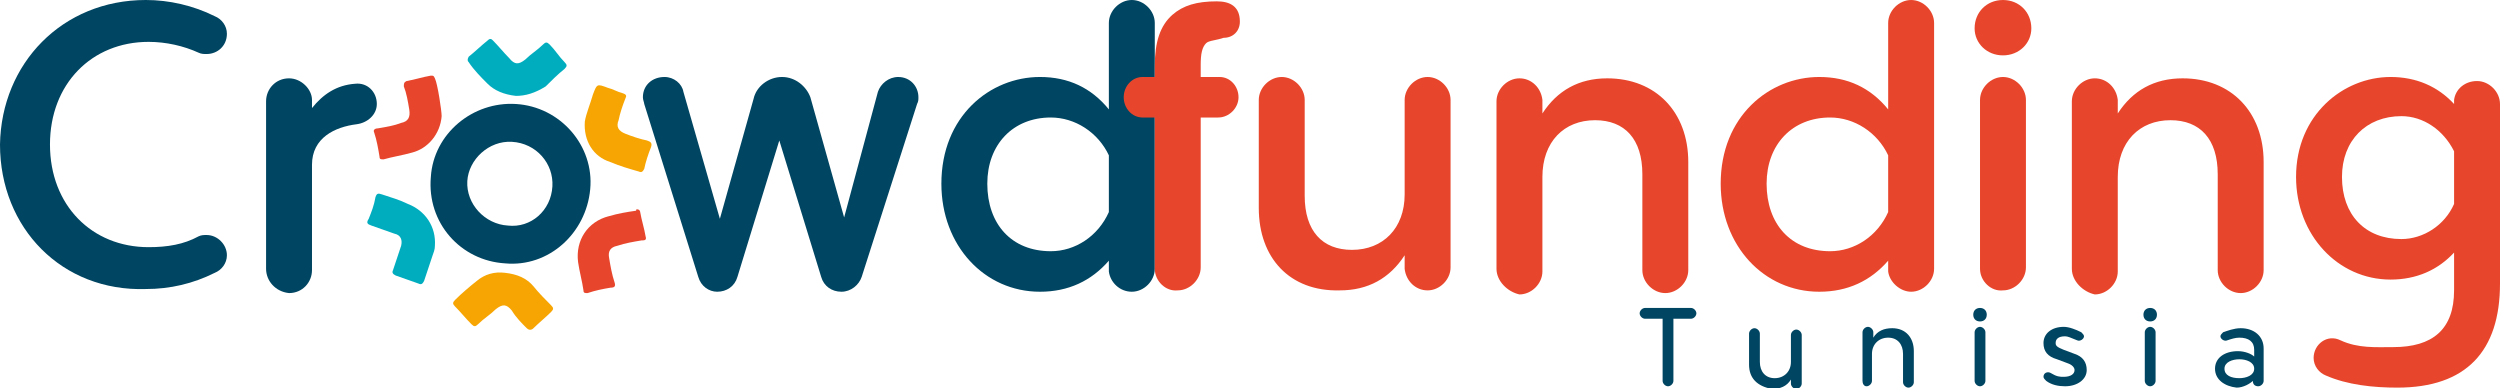
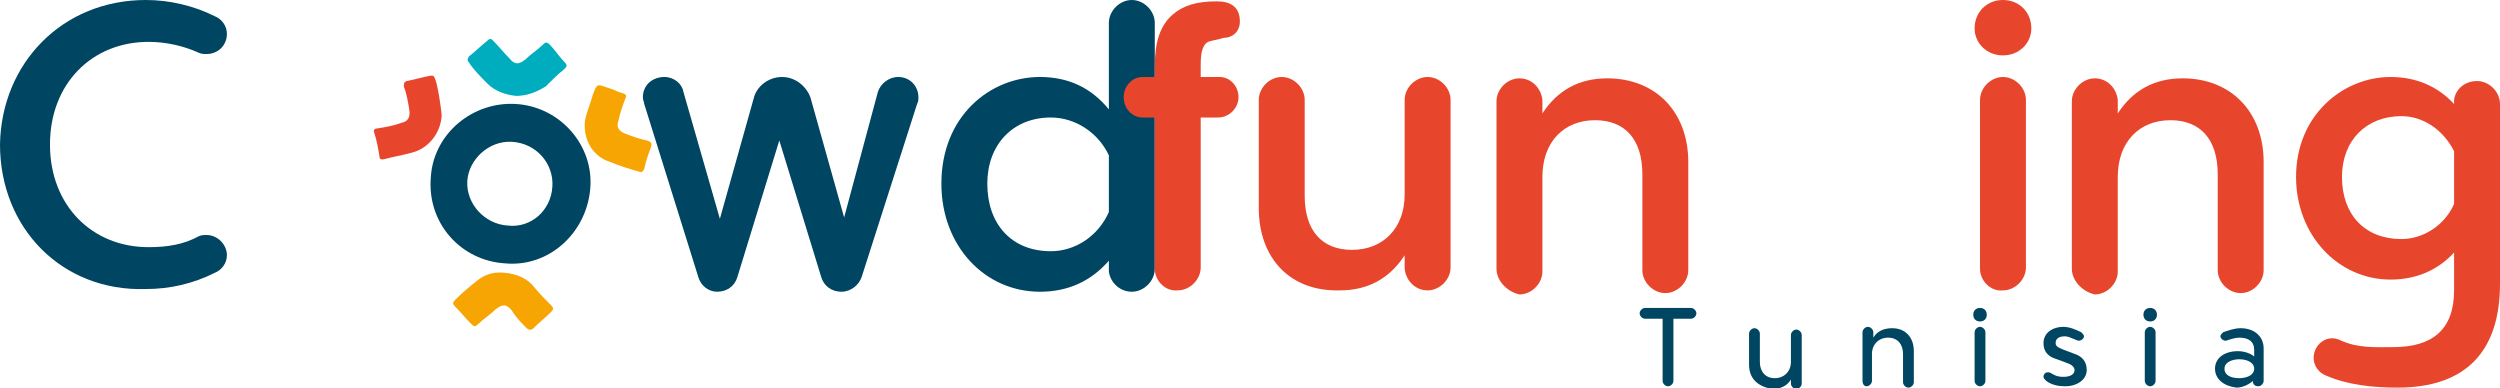
<svg xmlns="http://www.w3.org/2000/svg" x="0px" y="0px" width="185.1px" height="28.7px" viewBox="0 0 185.1 28.7" overflow="visible" xml:space="preserve">
  <defs>
</defs>
  <g>
    <path fill="#004561" d="M0,10.7C0.1,4.7,4.6,0,10.8,0c1.7,0,3.5,0.4,5.1,1.2c0.5,0.2,0.9,0.7,0.9,1.3c0,0.9-0.7,1.5-1.5,1.5   c-0.2,0-0.4,0-0.6-0.1c-1.1-0.5-2.4-0.8-3.7-0.8c-4.2,0-7.3,3.1-7.3,7.6c0,4.5,3.1,7.6,7.3,7.6c1.4,0,2.6-0.2,3.7-0.8   c0.2-0.1,0.4-0.1,0.6-0.1c0.8,0,1.5,0.7,1.5,1.5c0,0.6-0.4,1.1-0.9,1.3c-1.6,0.8-3.3,1.2-5.1,1.2C4.6,21.6,0,16.9,0,10.7z" />
-     <path fill="#004561" d="M19.7,19.9V7.5c0-0.9,0.7-1.7,1.7-1.7c0.9,0,1.7,0.8,1.7,1.6V8c0.8-1,1.8-1.7,3.2-1.8   c0.9-0.1,1.6,0.6,1.6,1.5c0,0.8-0.7,1.4-1.5,1.5c-1.6,0.2-3.3,1-3.3,3v7.8c0,0.9-0.7,1.7-1.7,1.7C20.4,21.6,19.7,20.8,19.7,19.9z" />
    <path fill="#004561" d="M51.7,20.5L47.7,7.7c0-0.1-0.1-0.3-0.1-0.5c0-0.9,0.7-1.5,1.6-1.5c0.7,0,1.3,0.5,1.4,1.1l2.7,9.4l2.5-8.9   c0.2-0.9,1.1-1.6,2.1-1.6c1,0,1.8,0.7,2.1,1.5l2.5,8.9L65,6.8c0.2-0.6,0.8-1.1,1.5-1.1c0.9,0,1.5,0.7,1.5,1.5c0,0.2,0,0.3-0.1,0.5   l-4.1,12.8c-0.2,0.6-0.8,1.1-1.5,1.1c-0.7,0-1.3-0.4-1.5-1.1l-3.1-10.1l-3.1,10.1c-0.2,0.7-0.8,1.1-1.5,1.1   C52.5,21.6,51.9,21.2,51.7,20.5z" />
    <path fill="#004561" d="M82.1,20.1v-0.8c-1.3,1.5-3,2.3-5.1,2.3c-4.1,0-7.3-3.4-7.3-8c0-5,3.6-7.9,7.3-7.9c2.1,0,3.8,0.8,5.1,2.4   V1.7c0-0.9,0.8-1.7,1.7-1.7s1.7,0.8,1.7,1.7v18.2c0,0.9-0.8,1.7-1.7,1.7C82.9,21.6,82.2,20.9,82.1,20.1z M82.1,15.7v-4.2   c-0.8-1.7-2.5-2.8-4.3-2.8c-2.8,0-4.7,2-4.7,4.9c0,3,1.8,5,4.7,5C79.6,18.6,81.3,17.5,82.1,15.7z" />
    <g>
      <path fill="#E8462C" d="M85.5,19.9V8.7h-0.9c-0.8,0-1.4-0.7-1.4-1.5c0-0.8,0.6-1.5,1.4-1.5h0.9V4.9c0-1.8,0.4-3,1.3-3.8    c0.8-0.7,1.8-1,3.3-1c1,0,1.7,0.4,1.7,1.5c0,0.7-0.5,1.2-1.2,1.2C90,3,89.5,3,89.3,3.2C89,3.5,88.9,4,88.9,4.8v0.9h1.4    c0.8,0,1.4,0.7,1.4,1.5c0,0.8-0.7,1.5-1.5,1.5h-1.3v11.1c0,0.9-0.8,1.7-1.7,1.7C86.3,21.6,85.5,20.8,85.5,19.9z" />
      <path fill="#E8462C" d="M93.2,15.4v-8c0-0.9,0.8-1.7,1.7-1.7c0.9,0,1.7,0.8,1.7,1.7v7.1c0,2.6,1.3,4,3.5,4c2.3,0,3.9-1.6,3.9-4.1    v-7c0-0.9,0.8-1.7,1.7-1.7s1.7,0.8,1.7,1.7v12.4c0,0.9-0.8,1.7-1.7,1.7c-0.9,0-1.6-0.7-1.7-1.6v-1c-1.1,1.7-2.7,2.6-4.8,2.6    C95.5,21.6,93.2,19.1,93.2,15.4z" />
      <path fill="#E8462C" d="M110.8,19.9V7.5c0-0.9,0.8-1.7,1.7-1.7c0.9,0,1.6,0.7,1.7,1.6v1c1.1-1.7,2.7-2.6,4.8-2.6    c3.6,0,6,2.5,6,6.2v8c0,0.9-0.8,1.7-1.7,1.7c-0.9,0-1.7-0.8-1.7-1.7v-7.1c0-2.6-1.3-4-3.5-4c-2.3,0-3.9,1.6-3.9,4.2v7    c0,0.9-0.8,1.7-1.7,1.7C111.6,21.6,110.8,20.8,110.8,19.9z" />
-       <path fill="#E8462C" d="M139.8,20.1v-0.8c-1.3,1.5-3,2.3-5.1,2.3c-4.1,0-7.3-3.4-7.3-8c0-5,3.6-7.9,7.3-7.9c2.1,0,3.8,0.8,5.1,2.4    V1.7c0-0.9,0.8-1.7,1.7-1.7s1.7,0.8,1.7,1.7v18.2c0,0.9-0.8,1.7-1.7,1.7C140.7,21.6,139.9,20.9,139.8,20.1z M139.8,15.7v-4.2    c-0.8-1.7-2.5-2.8-4.3-2.8c-2.8,0-4.7,2-4.7,4.9c0,3,1.8,5,4.7,5C137.3,18.6,139,17.5,139.8,15.7z" />
      <path fill="#E8462C" d="M146.2,2.1c0-1.2,0.9-2.1,2.1-2.1c1.2,0,2.1,0.9,2.1,2.1c0,1.1-0.9,2-2.1,2C147.1,4.1,146.2,3.2,146.2,2.1    z M146.6,19.9V7.4c0-0.9,0.8-1.7,1.7-1.7c0.9,0,1.7,0.8,1.7,1.7v12.4c0,0.9-0.8,1.7-1.7,1.7C147.4,21.6,146.6,20.8,146.6,19.9z" />
      <path fill="#E8462C" d="M153.4,19.9V7.5c0-0.9,0.8-1.7,1.7-1.7c0.9,0,1.6,0.7,1.7,1.6v1c1.1-1.7,2.7-2.6,4.8-2.6    c3.6,0,6,2.5,6,6.2v8c0,0.9-0.8,1.7-1.7,1.7c-0.9,0-1.7-0.8-1.7-1.7v-7.1c0-2.6-1.3-4-3.5-4c-2.3,0-3.9,1.6-3.9,4.2v7    c0,0.9-0.8,1.7-1.7,1.7C154.2,21.6,153.4,20.8,153.4,19.9z" />
      <path fill="#E8462C" d="M172.2,27.8c-0.5-0.2-0.9-0.7-0.9-1.3c0-1,1-1.8,2-1.3c1.3,0.6,2.6,0.5,3.9,0.5c2.9,0,4.5-1.3,4.5-4.2    v-2.8c-1.2,1.3-2.8,2-4.7,2c-3.9,0-7-3.3-7-7.6c0-4.6,3.5-7.4,7-7.4c1.9,0,3.5,0.7,4.7,2V7.4c0.1-0.8,0.8-1.4,1.7-1.4    c0.9,0,1.7,0.8,1.7,1.7V21c0,5-2.5,7.7-7.6,7.7C175.7,28.7,173.8,28.5,172.2,27.8z M181.7,15.1v-3.9c-0.8-1.6-2.3-2.6-3.9-2.6    c-2.6,0-4.4,1.8-4.4,4.5c0,2.8,1.7,4.6,4.4,4.6C179.4,17.7,181,16.7,181.7,15.1z" />
    </g>
    <g>
      <path fill="#004561" d="M123.1,28.2v-4.6h-1.3c-0.2,0-0.4-0.2-0.4-0.4c0-0.2,0.2-0.4,0.4-0.4h3.4c0.2,0,0.4,0.2,0.4,0.4    c0,0.2-0.2,0.4-0.4,0.4h-1.3v4.6c0,0.2-0.2,0.4-0.4,0.4C123.3,28.6,123.1,28.4,123.1,28.2z" />
      <path fill="#004561" d="M129.5,27v-2.3c0-0.2,0.2-0.4,0.4-0.4c0.2,0,0.4,0.2,0.4,0.4v2.1c0,0.7,0.4,1.2,1.1,1.2    c0.7,0,1.2-0.5,1.2-1.2v-2c0-0.2,0.2-0.4,0.4-0.4c0.2,0,0.4,0.2,0.4,0.4v3.6c0,0.2-0.2,0.4-0.4,0.4c-0.2,0-0.4-0.2-0.4-0.4v-0.3    c-0.3,0.5-0.8,0.7-1.4,0.7C130.1,28.6,129.5,28,129.5,27z" />
      <path fill="#004561" d="M137.9,28.2v-3.6c0-0.2,0.2-0.4,0.4-0.4c0.2,0,0.4,0.2,0.4,0.4V25c0.3-0.5,0.8-0.7,1.4-0.7    c1,0,1.6,0.7,1.6,1.7v2.3c0,0.2-0.2,0.4-0.4,0.4c-0.2,0-0.4-0.2-0.4-0.4v-2.1c0-0.7-0.4-1.2-1.1-1.2c-0.7,0-1.2,0.5-1.2,1.2v2    c0,0.2-0.2,0.4-0.4,0.4C138,28.6,137.9,28.4,137.9,28.2z" />
      <path fill="#004561" d="M146.1,23.3c0-0.3,0.2-0.5,0.5-0.5c0.3,0,0.5,0.2,0.5,0.5c0,0.3-0.2,0.5-0.5,0.5    C146.3,23.8,146.1,23.6,146.1,23.3z M146.2,28.2v-3.6c0-0.2,0.2-0.4,0.4-0.4c0.2,0,0.4,0.2,0.4,0.4v3.6c0,0.2-0.2,0.4-0.4,0.4    C146.4,28.6,146.2,28.4,146.2,28.2z" />
      <path fill="#004561" d="M151.5,28.2c-0.1-0.1-0.2-0.2-0.2-0.3c0-0.3,0.3-0.4,0.5-0.3c0.5,0.3,0.7,0.3,1,0.3c0.5,0,0.8-0.2,0.8-0.5    c0-0.2-0.2-0.4-0.5-0.5l-0.8-0.3c-0.7-0.2-1-0.6-1-1.2c0-0.7,0.6-1.2,1.5-1.2c0.4,0,0.9,0.2,1.3,0.4c0.1,0.1,0.2,0.2,0.2,0.3    c0,0.2-0.3,0.4-0.5,0.3c-0.5-0.2-0.7-0.3-0.9-0.3c-0.5,0-0.7,0.2-0.7,0.5c0,0.2,0.1,0.3,0.6,0.5l0.8,0.3c0.6,0.2,0.9,0.6,0.9,1.2    c0,0.7-0.7,1.2-1.6,1.2C152.4,28.6,151.9,28.5,151.5,28.2z" />
      <path fill="#004561" d="M158.7,23.3c0-0.3,0.2-0.5,0.5-0.5c0.3,0,0.5,0.2,0.5,0.5c0,0.3-0.2,0.5-0.5,0.5    C158.9,23.8,158.7,23.6,158.7,23.3z M158.8,28.2v-3.6c0-0.2,0.2-0.4,0.4-0.4c0.2,0,0.4,0.2,0.4,0.4v3.6c0,0.2-0.2,0.4-0.4,0.4    C159,28.6,158.8,28.4,158.8,28.2z" />
      <path fill="#004561" d="M164,27.3c0-0.8,0.7-1.3,1.7-1.3c0.5,0,1,0.2,1.2,0.4v-0.5c0-0.6-0.4-0.9-1.1-0.9c-0.3,0-0.6,0.1-0.9,0.2    c-0.2,0.1-0.5-0.1-0.5-0.3c0-0.1,0.1-0.2,0.2-0.3c0.3-0.1,0.8-0.3,1.3-0.3c1,0,1.7,0.6,1.7,1.5v2.4c0,0.2-0.2,0.4-0.4,0.4    c-0.2,0-0.4-0.1-0.4-0.4v0c-0.2,0.2-0.7,0.5-1.2,0.5C164.7,28.6,164,28.1,164,27.3z M166.9,27.3c0-0.5-0.6-0.7-1.1-0.7    c-0.5,0-1.1,0.2-1.1,0.7c0,0.5,0.5,0.7,1.1,0.7C166.3,28,166.9,27.8,166.9,27.3z" />
    </g>
    <g>
      <path fill="#004561" d="M37.4,19.5c-3.3-0.2-5.8-3-5.5-6.4c0.2-3.2,3.1-5.6,6.3-5.4c3.3,0.2,5.8,3.1,5.5,6.3    C43.4,17.3,40.6,19.8,37.4,19.5z M40.9,13.8c0.1-1.7-1.2-3.2-3-3.3c-1.7-0.1-3.2,1.3-3.3,2.9c-0.1,1.7,1.3,3.2,3,3.3    C39.3,16.9,40.8,15.6,40.9,13.8z" />
      <path fill="#F7A503" d="M37.4,20.2c0.9,0.1,1.6,0.4,2.1,1c0.4,0.5,0.9,1,1.3,1.4c0.2,0.2,0.2,0.3,0,0.5c-0.4,0.4-0.9,0.8-1.3,1.2    c-0.2,0.2-0.4,0.1-0.5,0c-0.4-0.4-0.8-0.8-1.1-1.3c-0.4-0.5-0.7-0.5-1.2-0.1c-0.4,0.4-0.9,0.7-1.3,1.1c-0.2,0.2-0.3,0.2-0.5,0    c-0.4-0.4-0.8-0.9-1.2-1.3c-0.2-0.2-0.2-0.3,0-0.5c0.5-0.5,1.1-1,1.6-1.4C35.9,20.3,36.6,20.1,37.4,20.2z" />
-       <path fill="#00ADBE" d="M32.2,18.2c0,0.3-0.1,0.5-0.2,0.8c-0.2,0.6-0.4,1.2-0.6,1.8c-0.1,0.2-0.2,0.3-0.4,0.2    c-0.6-0.2-1.1-0.4-1.7-0.6c-0.2-0.1-0.3-0.2-0.2-0.4c0.2-0.6,0.4-1.2,0.6-1.8c0.1-0.4,0-0.8-0.5-0.9c-0.6-0.2-1.1-0.4-1.7-0.6    c-0.3-0.1-0.4-0.2-0.2-0.5c0.2-0.5,0.4-1,0.5-1.6c0.1-0.3,0.2-0.3,0.5-0.2c0.6,0.2,1.3,0.4,1.9,0.7C31.5,15.6,32.3,16.8,32.2,18.2    z" />
      <path fill="#00ADBE" d="M38.2,7.1c-0.9-0.1-1.6-0.4-2.1-0.9c-0.5-0.5-1-1-1.4-1.6c-0.1-0.1-0.1-0.2,0-0.4c0.5-0.4,0.9-0.8,1.4-1.2    c0.2-0.2,0.3-0.1,0.4,0c0.4,0.4,0.8,0.9,1.2,1.3c0.4,0.5,0.7,0.5,1.2,0.1c0.4-0.4,0.9-0.7,1.3-1.1c0.2-0.2,0.3-0.2,0.5,0    c0.4,0.4,0.7,0.9,1.1,1.3c0.2,0.2,0.2,0.3,0,0.5c-0.5,0.4-1,0.9-1.4,1.3C39.6,6.9,38.9,7.1,38.2,7.1z" />
-       <path fill="#E8462C" d="M47.2,15.5c0.1,0,0.2,0.1,0.2,0.2c0.1,0.6,0.3,1.2,0.4,1.8c0.1,0.3-0.1,0.3-0.3,0.3    c-0.6,0.1-1.2,0.2-1.8,0.4c-0.5,0.1-0.7,0.4-0.6,0.9c0.1,0.6,0.2,1.2,0.4,1.8c0.1,0.3,0,0.4-0.3,0.4c-0.6,0.1-1.1,0.2-1.7,0.4    c-0.2,0-0.3,0-0.3-0.2c-0.1-0.7-0.3-1.4-0.4-2.1c-0.2-1.6,0.7-3,2.3-3.4c0.7-0.2,1.3-0.3,2-0.4C47.1,15.5,47.1,15.5,47.2,15.5z" />
      <path fill="#F7A503" d="M43.3,9c0.1-0.6,0.4-1.3,0.6-2c0.3-0.8,0.3-0.8,1.1-0.5c0.4,0.1,0.7,0.3,1.1,0.4c0.3,0.1,0.3,0.2,0.2,0.4    c-0.2,0.5-0.4,1.1-0.5,1.6c-0.2,0.5,0,0.8,0.5,1c0.5,0.2,1.1,0.4,1.6,0.5c0.3,0.1,0.4,0.2,0.3,0.5c-0.2,0.5-0.4,1.1-0.5,1.6    c-0.1,0.2-0.2,0.3-0.4,0.2c-0.7-0.2-1.4-0.4-2.1-0.7C43.9,11.6,43.2,10.4,43.3,9z" />
      <path fill="#E8462C" d="M32.7,8.6c-0.1,1.3-1,2.4-2.2,2.7c-0.7,0.2-1.4,0.3-2.1,0.5c-0.2,0-0.3,0-0.3-0.2    c-0.1-0.6-0.2-1.2-0.4-1.8c-0.1-0.2,0.1-0.3,0.3-0.3c0.6-0.1,1.2-0.2,1.7-0.4c0.5-0.1,0.7-0.4,0.6-1c-0.1-0.6-0.2-1.2-0.4-1.7    c0-0.2,0-0.3,0.2-0.4c0.6-0.1,1.2-0.3,1.8-0.4c0.2,0,0.2,0,0.3,0.2C32.4,6.2,32.7,8.2,32.7,8.6z" />
    </g>
  </g>
</svg>